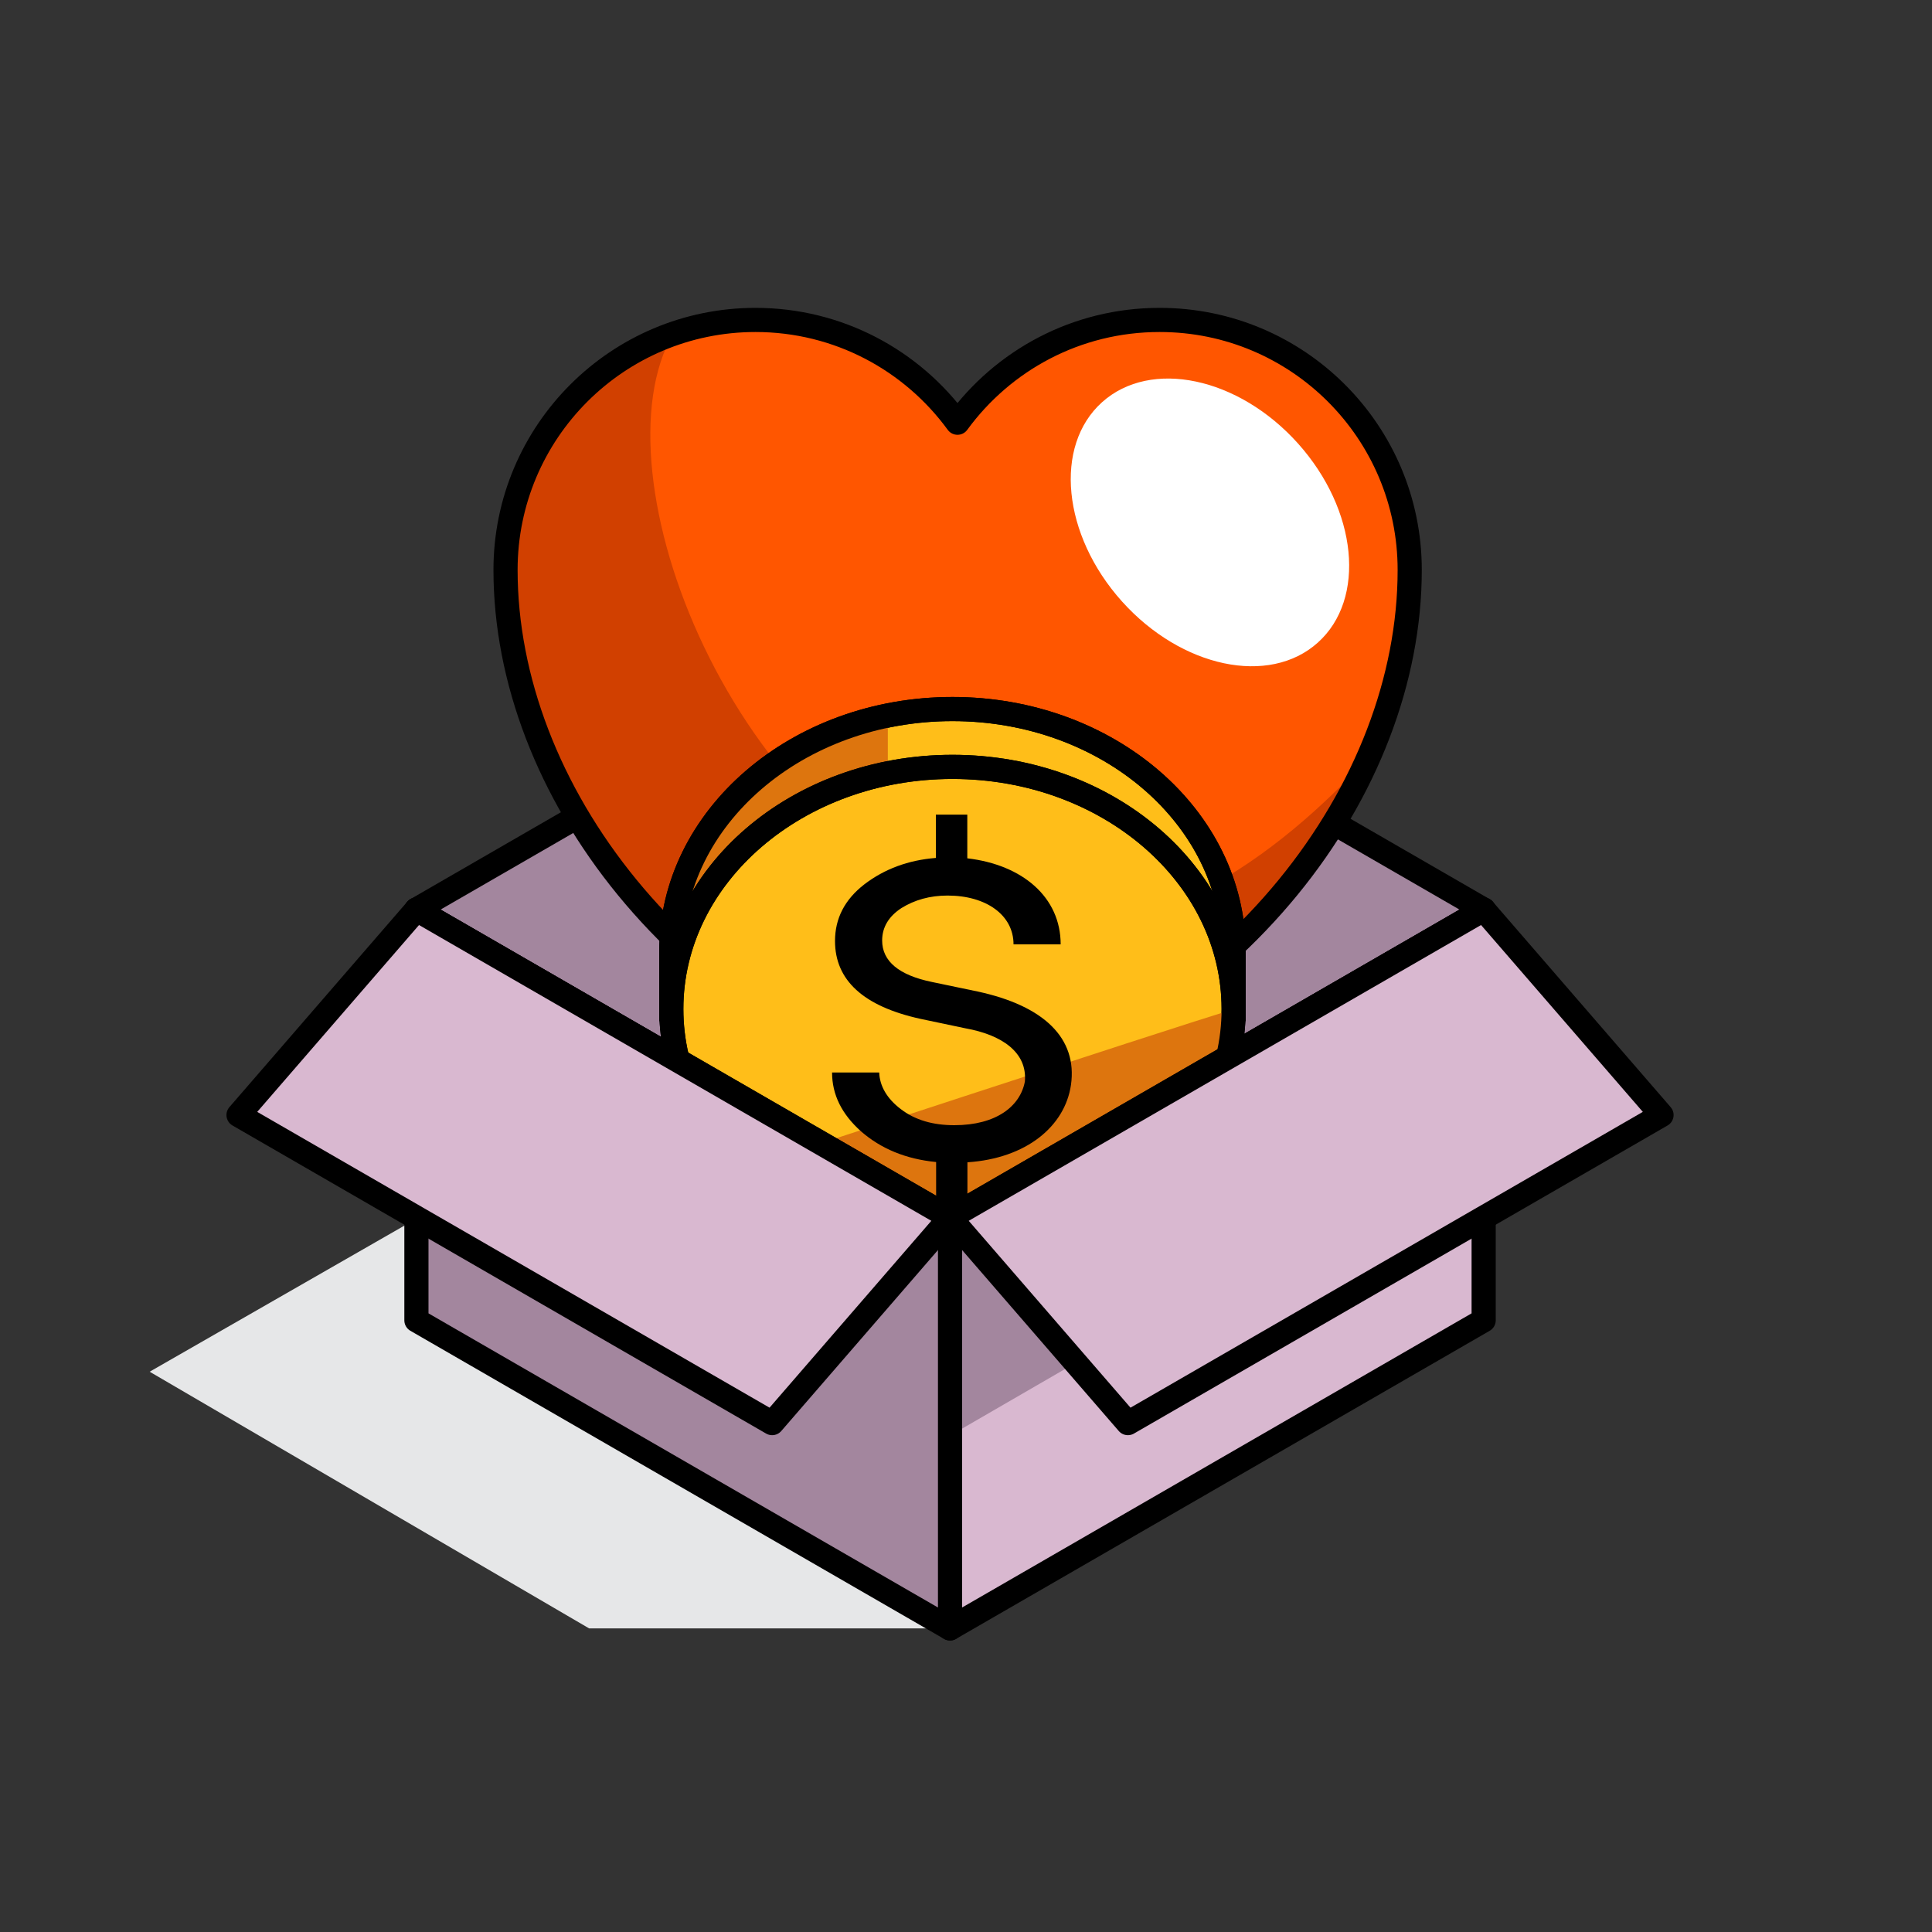
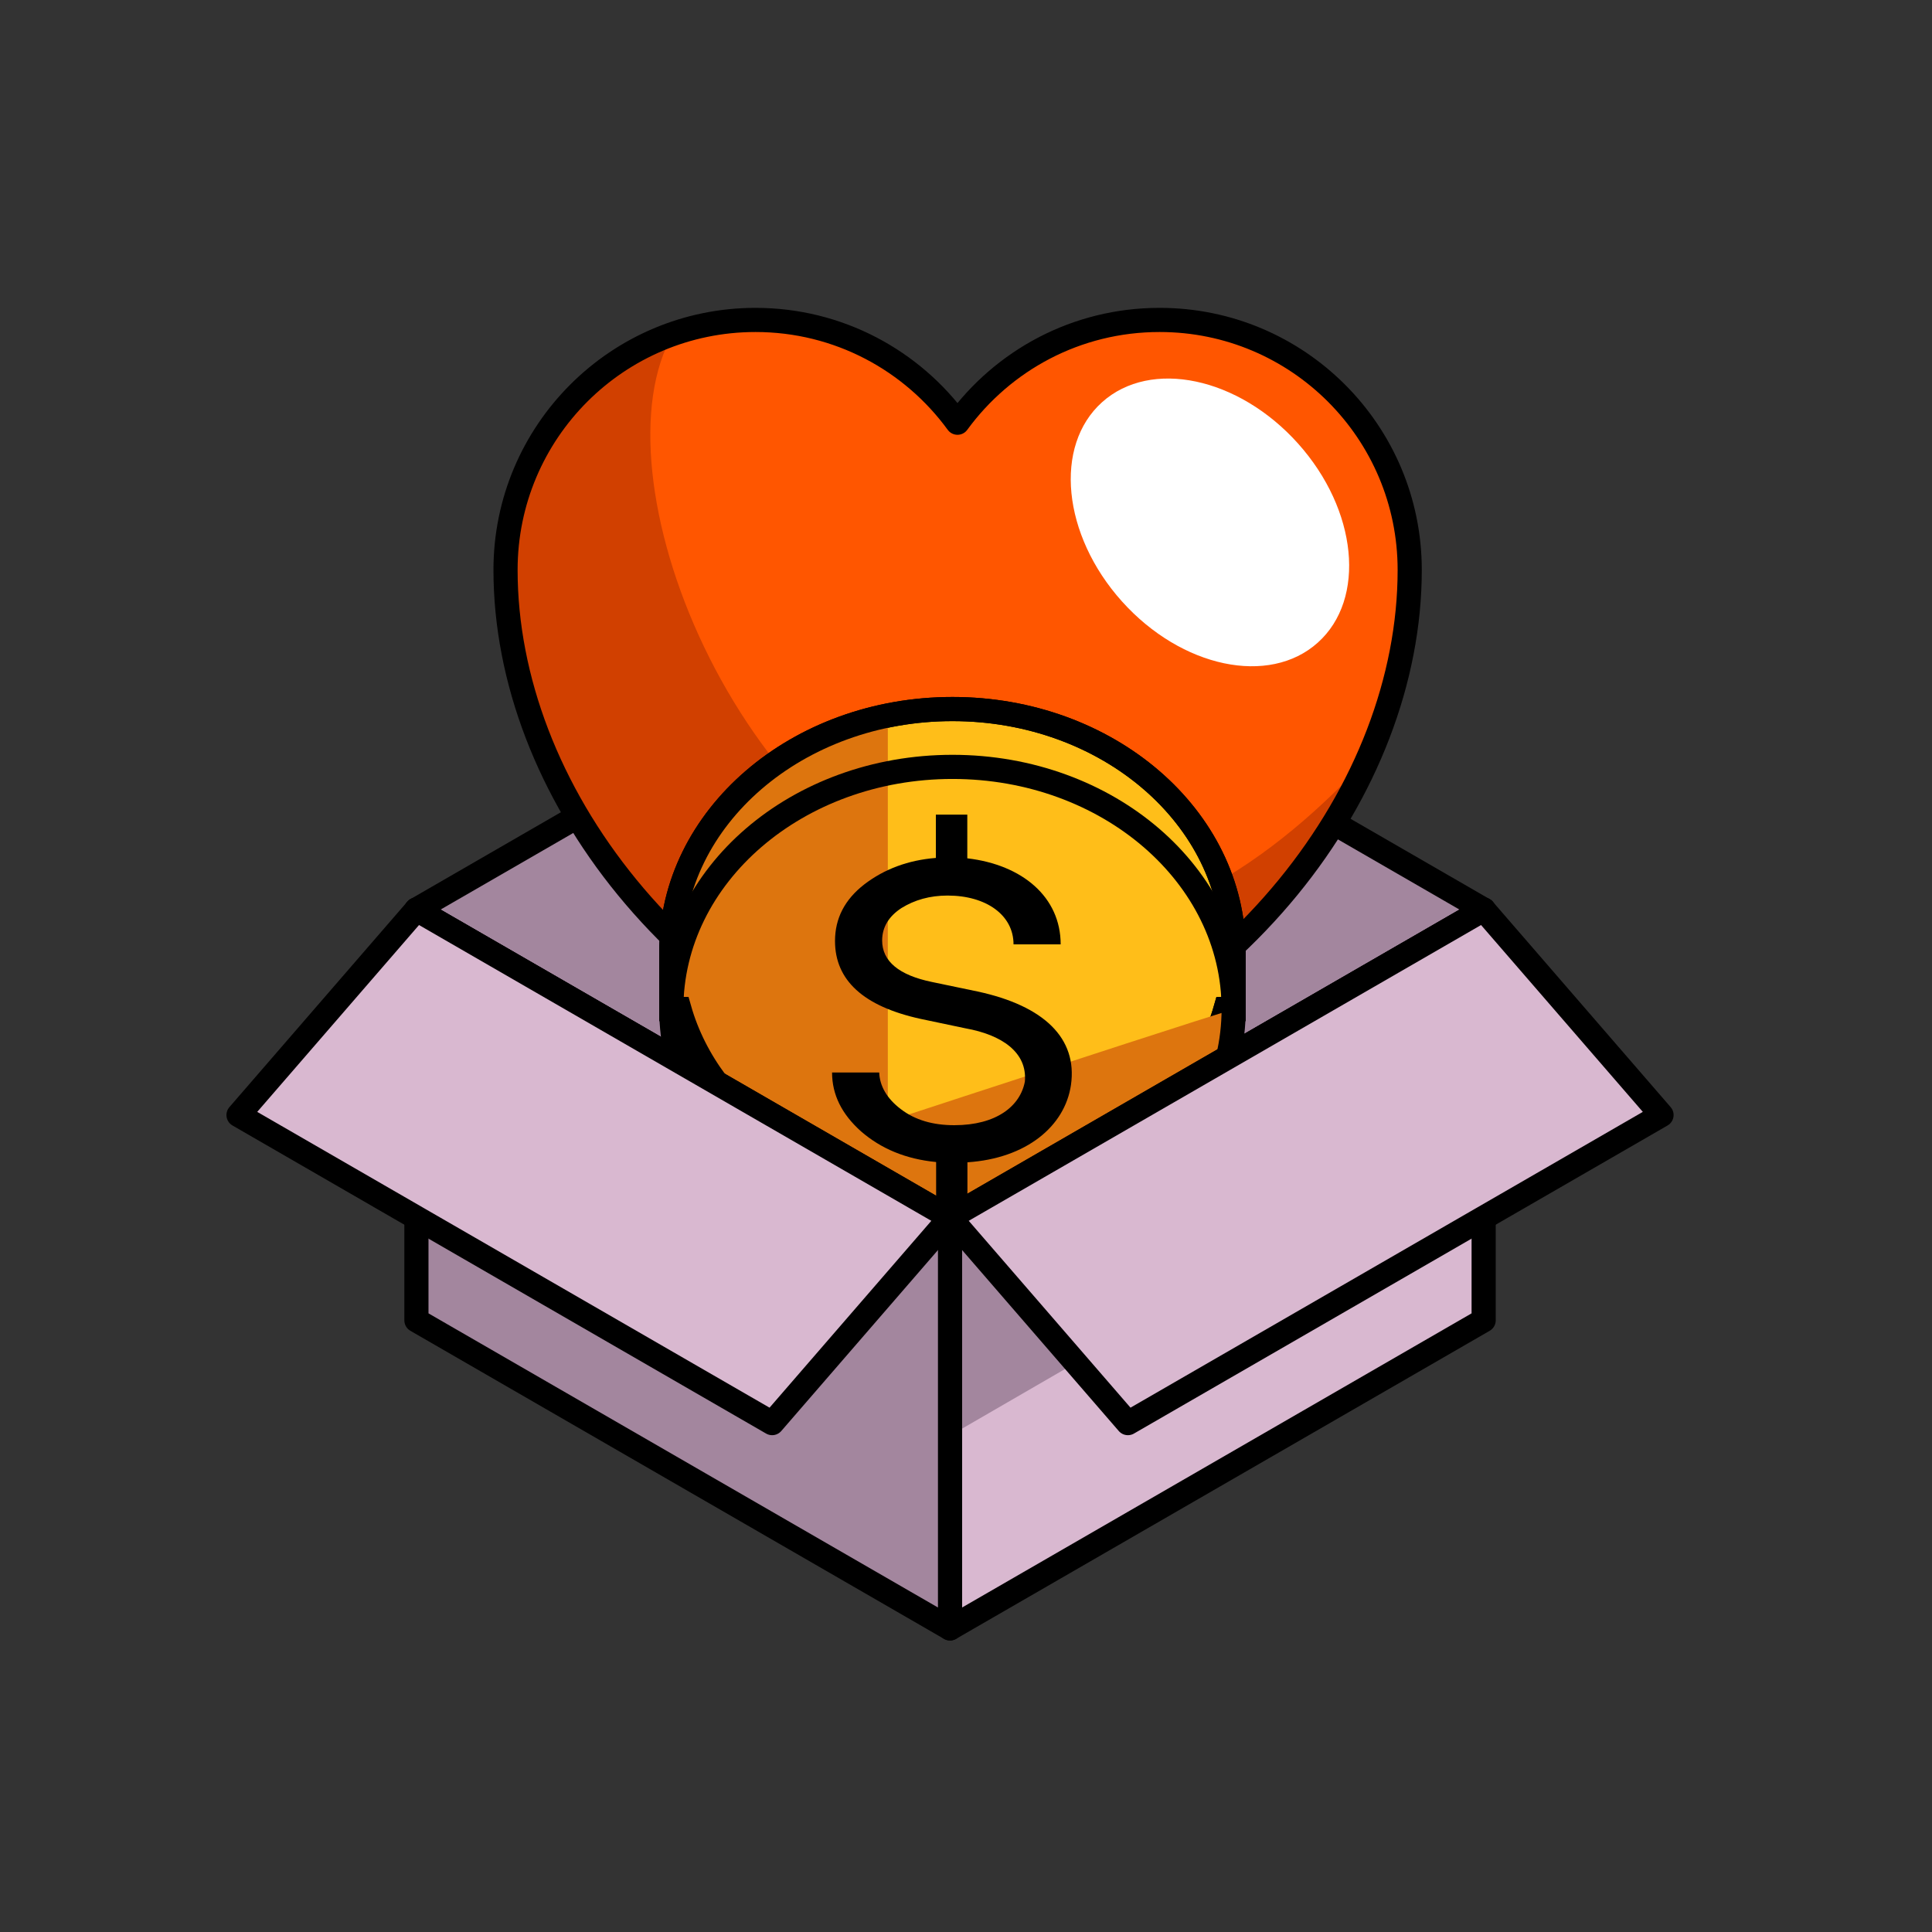
<svg xmlns="http://www.w3.org/2000/svg" width="80" height="80" viewBox="0 0 80 80" fill="none">
  <rect x="0" y="0" width="80" height="80" fill="#333333" stroke="none" />
  <g clip-path="url(#clip0_24211_343)">
    <path d="M39.339 24.907L61.435 37.664L39.339 50.421L17.243 37.664L39.339 24.907Z" fill="#A3869E" stroke="black" stroke-linecap="round" stroke-linejoin="round" />
    <path d="M48.011 13.248C44.571 13.248 41.531 14.923 39.648 17.504C37.765 14.923 34.72 13.248 31.285 13.248C25.568 13.248 20.933 17.883 20.933 23.6C20.933 32.645 28.133 42.288 39.653 45.584C51.173 42.288 58.373 32.645 58.373 23.6C58.373 17.883 53.739 13.248 48.021 13.248H48.011Z" fill="#FF5600" />
    <path d="M54.567 26.61C56.58 24.805 56.212 21.112 53.746 18.362C51.28 15.613 47.648 14.847 45.636 16.653C43.623 18.458 43.99 22.151 46.456 24.901C48.923 27.65 52.554 28.416 54.567 26.61Z" fill="white" />
    <path d="M56.645 31.381C53.077 35.269 47.211 39.947 40.864 37.936C30.272 34.581 24.555 19.578 27.867 13.824C23.829 15.237 20.928 19.077 20.928 23.6C20.928 32.645 28.128 42.288 39.648 45.584C47.856 43.237 53.867 37.664 56.645 31.381Z" fill="#D14000" />
    <path d="M48.011 13.248C44.571 13.248 41.531 14.923 39.648 17.504C37.765 14.923 34.72 13.248 31.285 13.248C25.568 13.248 20.933 17.883 20.933 23.6C20.933 32.645 28.133 42.288 39.653 45.584C51.173 42.288 58.373 32.645 58.373 23.6C58.373 17.883 53.739 13.248 48.021 13.248H48.011Z" stroke="black" stroke-linecap="round" stroke-linejoin="round" />
    <path d="M51.083 39.386C51.083 33.85 45.872 29.36 39.44 29.36C33.008 29.36 27.797 33.85 27.797 39.386V41.781H28.133C29.381 46.16 33.968 49.408 39.44 49.408C44.912 49.408 49.499 46.16 50.747 41.781H51.083V39.386Z" fill="#FFBE19" stroke="black" stroke-miterlimit="10" />
    <path d="M27.797 39.387V41.781H28.134C28.997 44.805 31.451 47.291 34.688 48.539H36.763V29.627C31.622 30.667 27.792 34.64 27.792 39.381L27.797 39.387Z" fill="#DD750E" />
    <path d="M51.083 39.386C51.083 33.85 45.872 29.36 39.44 29.36C33.008 29.36 27.797 33.85 27.797 39.386V41.781H28.133C29.381 46.16 33.968 49.408 39.44 49.408C44.912 49.408 49.499 46.16 50.747 41.781H51.083V39.386Z" stroke="black" stroke-miterlimit="10" />
-     <path d="M27.797 41.781C27.797 47.317 33.008 51.808 39.44 51.808C45.872 51.808 51.083 47.317 51.083 41.781C51.083 36.245 45.872 31.755 39.44 31.755C33.008 31.755 27.797 36.245 27.797 41.781Z" fill="#FFBE19" stroke="black" stroke-miterlimit="10" />
    <path d="M51.083 41.786C47.947 42.752 31.248 48.24 31.248 48.24L34.176 50.725C35.755 51.419 37.541 51.808 39.44 51.808C45.872 51.808 51.083 47.322 51.083 41.786Z" fill="#DD750E" />
    <path d="M27.797 41.781C27.797 47.317 33.008 51.808 39.44 51.808C45.872 51.808 51.083 47.317 51.083 41.781C51.083 36.245 45.872 31.755 39.44 31.755C33.008 31.755 27.797 36.245 27.797 41.781Z" stroke="black" stroke-miterlimit="10" />
    <path d="M40.064 50.106H38.763V48.117C37.504 47.995 36.475 47.562 35.654 46.848C34.854 46.133 34.454 45.328 34.454 44.41H36.406C36.427 44.965 36.72 45.488 37.307 45.931C37.894 46.379 38.63 46.592 39.515 46.592C41.259 46.592 42.246 45.803 42.438 44.784C42.544 43.568 41.472 42.848 39.979 42.581L38.107 42.187C35.755 41.669 34.576 40.592 34.576 38.965C34.576 38.032 34.976 37.248 35.792 36.618C36.614 35.989 37.6 35.616 38.752 35.525V33.733H40.054V35.541C42.342 35.808 43.92 37.152 43.92 39.104H41.968C41.968 37.888 40.832 37.083 39.238 37.083C38.502 37.083 37.872 37.264 37.328 37.6C36.806 37.941 36.528 38.389 36.528 38.944C36.528 39.803 37.222 40.379 38.587 40.661L40.48 41.056C43.232 41.648 44.619 42.992 44.347 44.922C44.096 46.64 42.496 47.968 40.059 48.128V50.096L40.064 50.106Z" fill="black" />
-     <path d="M39.339 67.429H24.395L6.197 56.8L20.043 48.859L33.589 58.144L39.339 67.429Z" fill="#E6E7E8" />
    <path d="M39.339 67.429V50.421L61.435 37.664V54.672L39.339 67.429Z" fill="#D9B8D0" stroke="black" stroke-linecap="round" stroke-linejoin="round" />
    <path d="M39.643 59.269L44.544 56.432L39.339 50.421L39.643 59.269Z" fill="#A3869E" />
    <path d="M39.339 67.429V50.421L17.243 37.664V54.672L39.339 67.429Z" fill="#A3869E" stroke="black" stroke-linecap="round" stroke-linejoin="round" />
    <path d="M31.973 58.928L39.339 50.421L17.243 37.664L9.877 46.171L31.973 58.928Z" fill="#D9B8D0" stroke="black" stroke-linecap="round" stroke-linejoin="round" />
    <path d="M46.704 58.928L39.339 50.421L61.435 37.664L68.8 46.171L46.704 58.928Z" fill="#D9B8D0" stroke="black" stroke-linecap="round" stroke-linejoin="round" />
  </g>
  <defs>
    <clipPath id="clip0_24211_343">
      <rect width="80" height="80" fill="white" />
    </clipPath>
  </defs>
</svg>